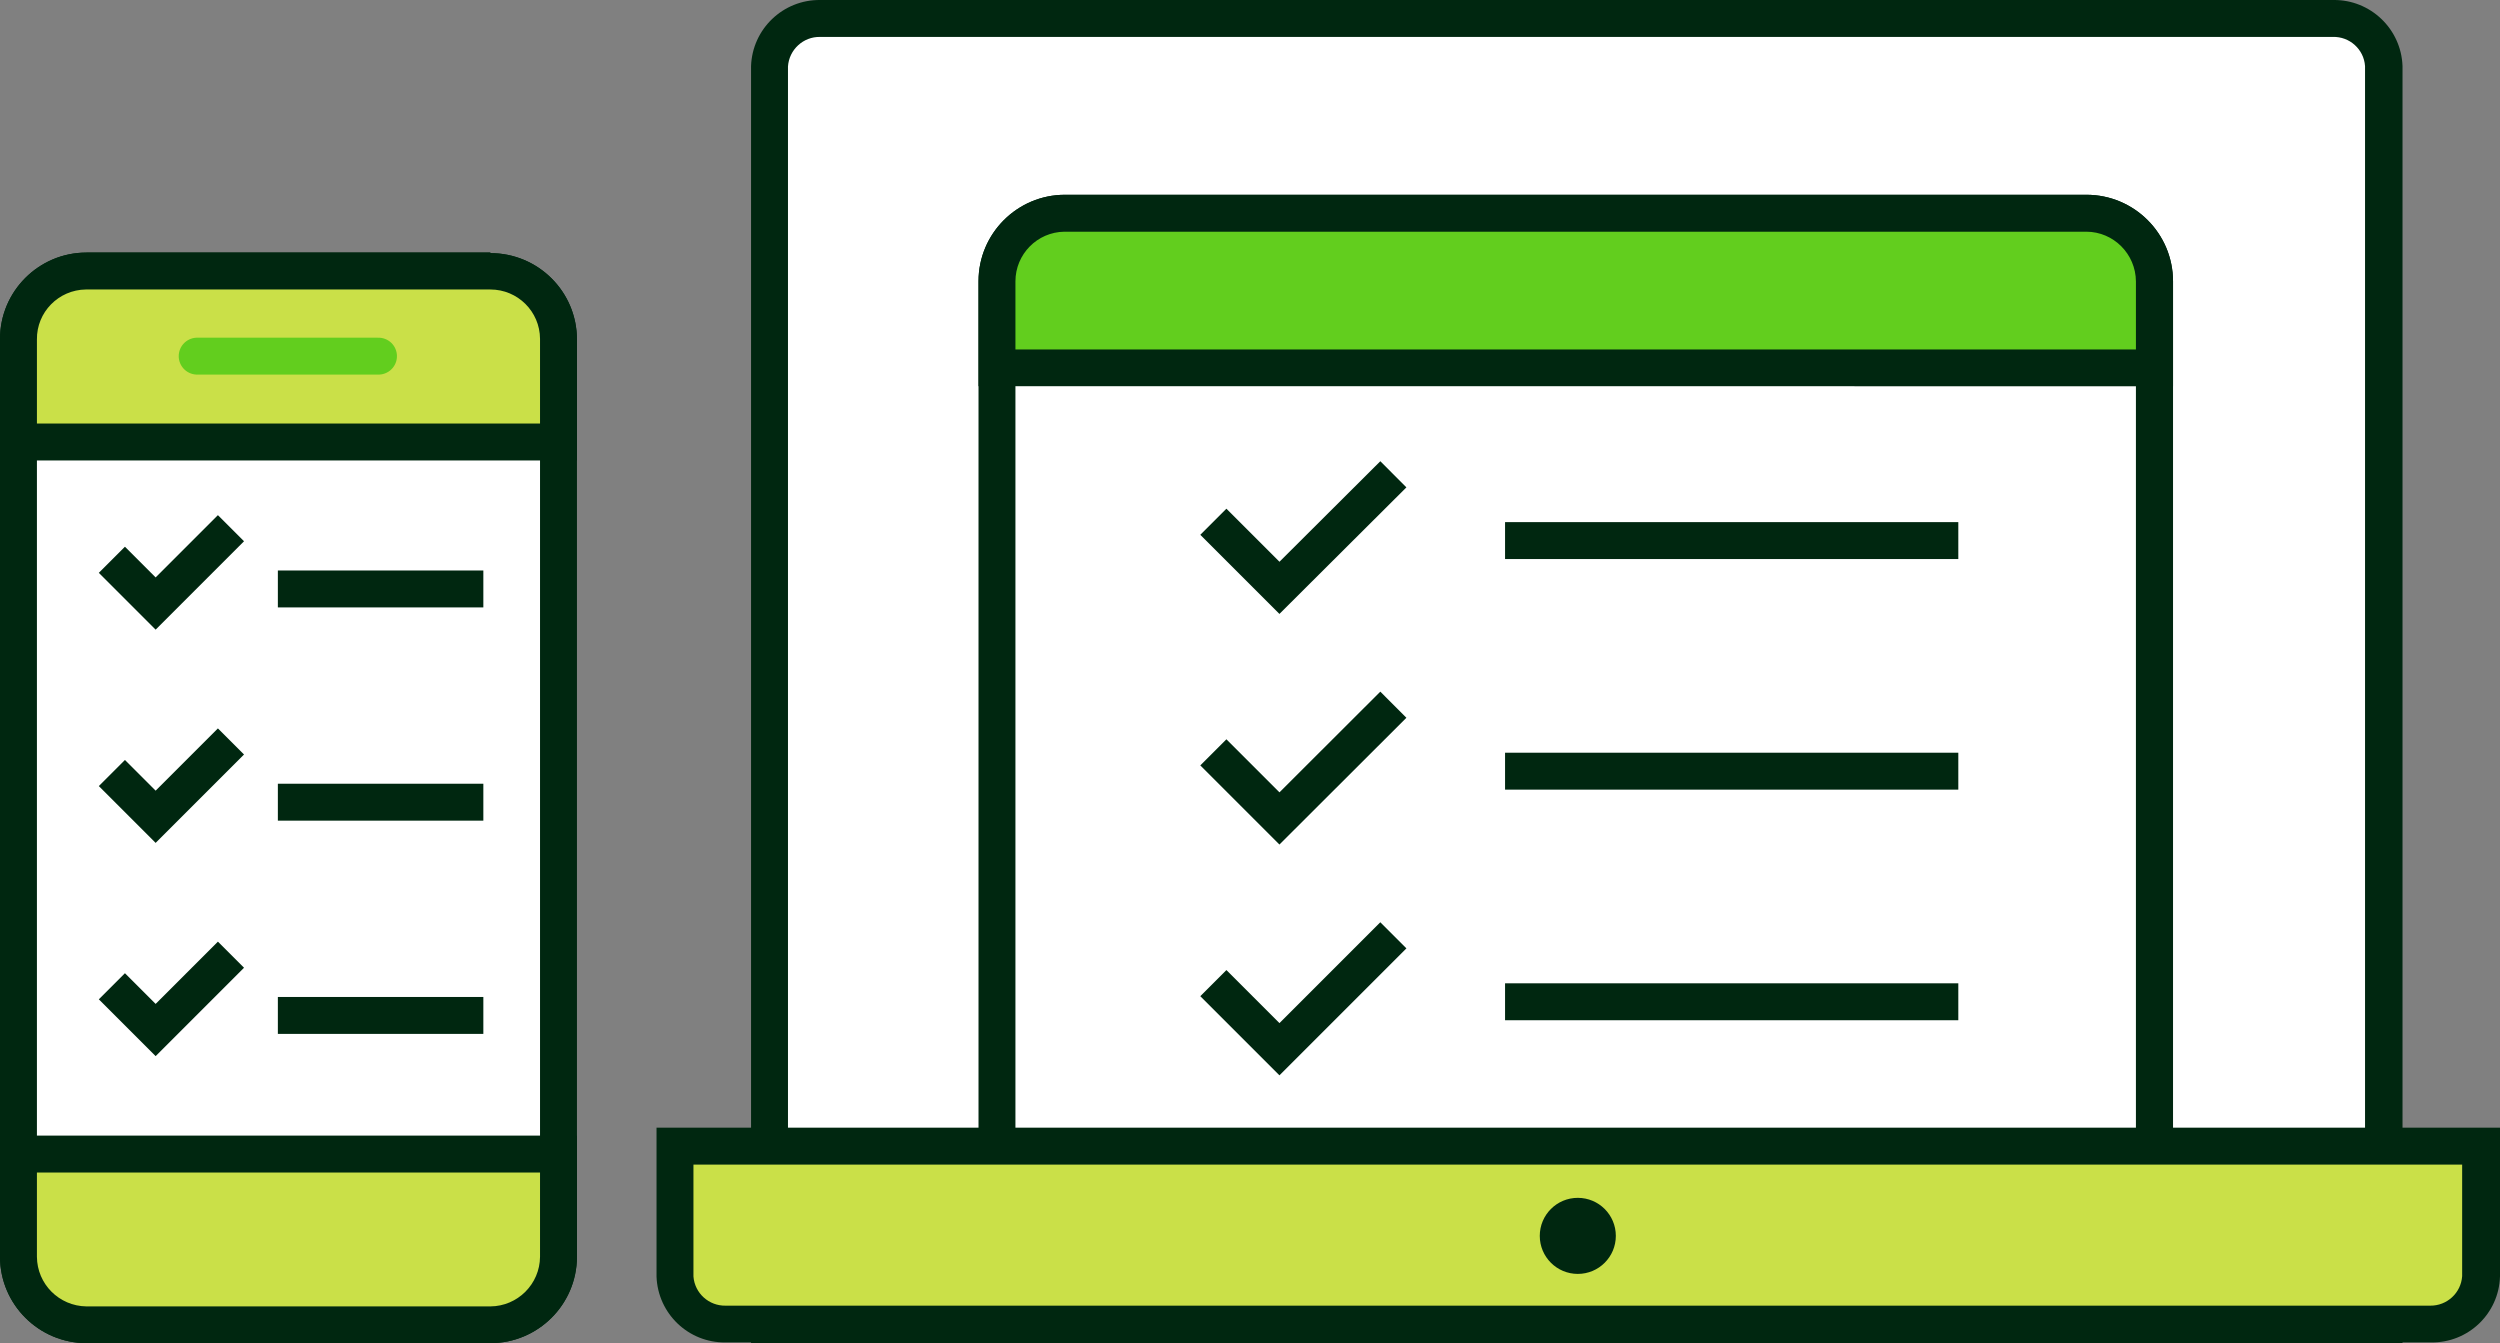
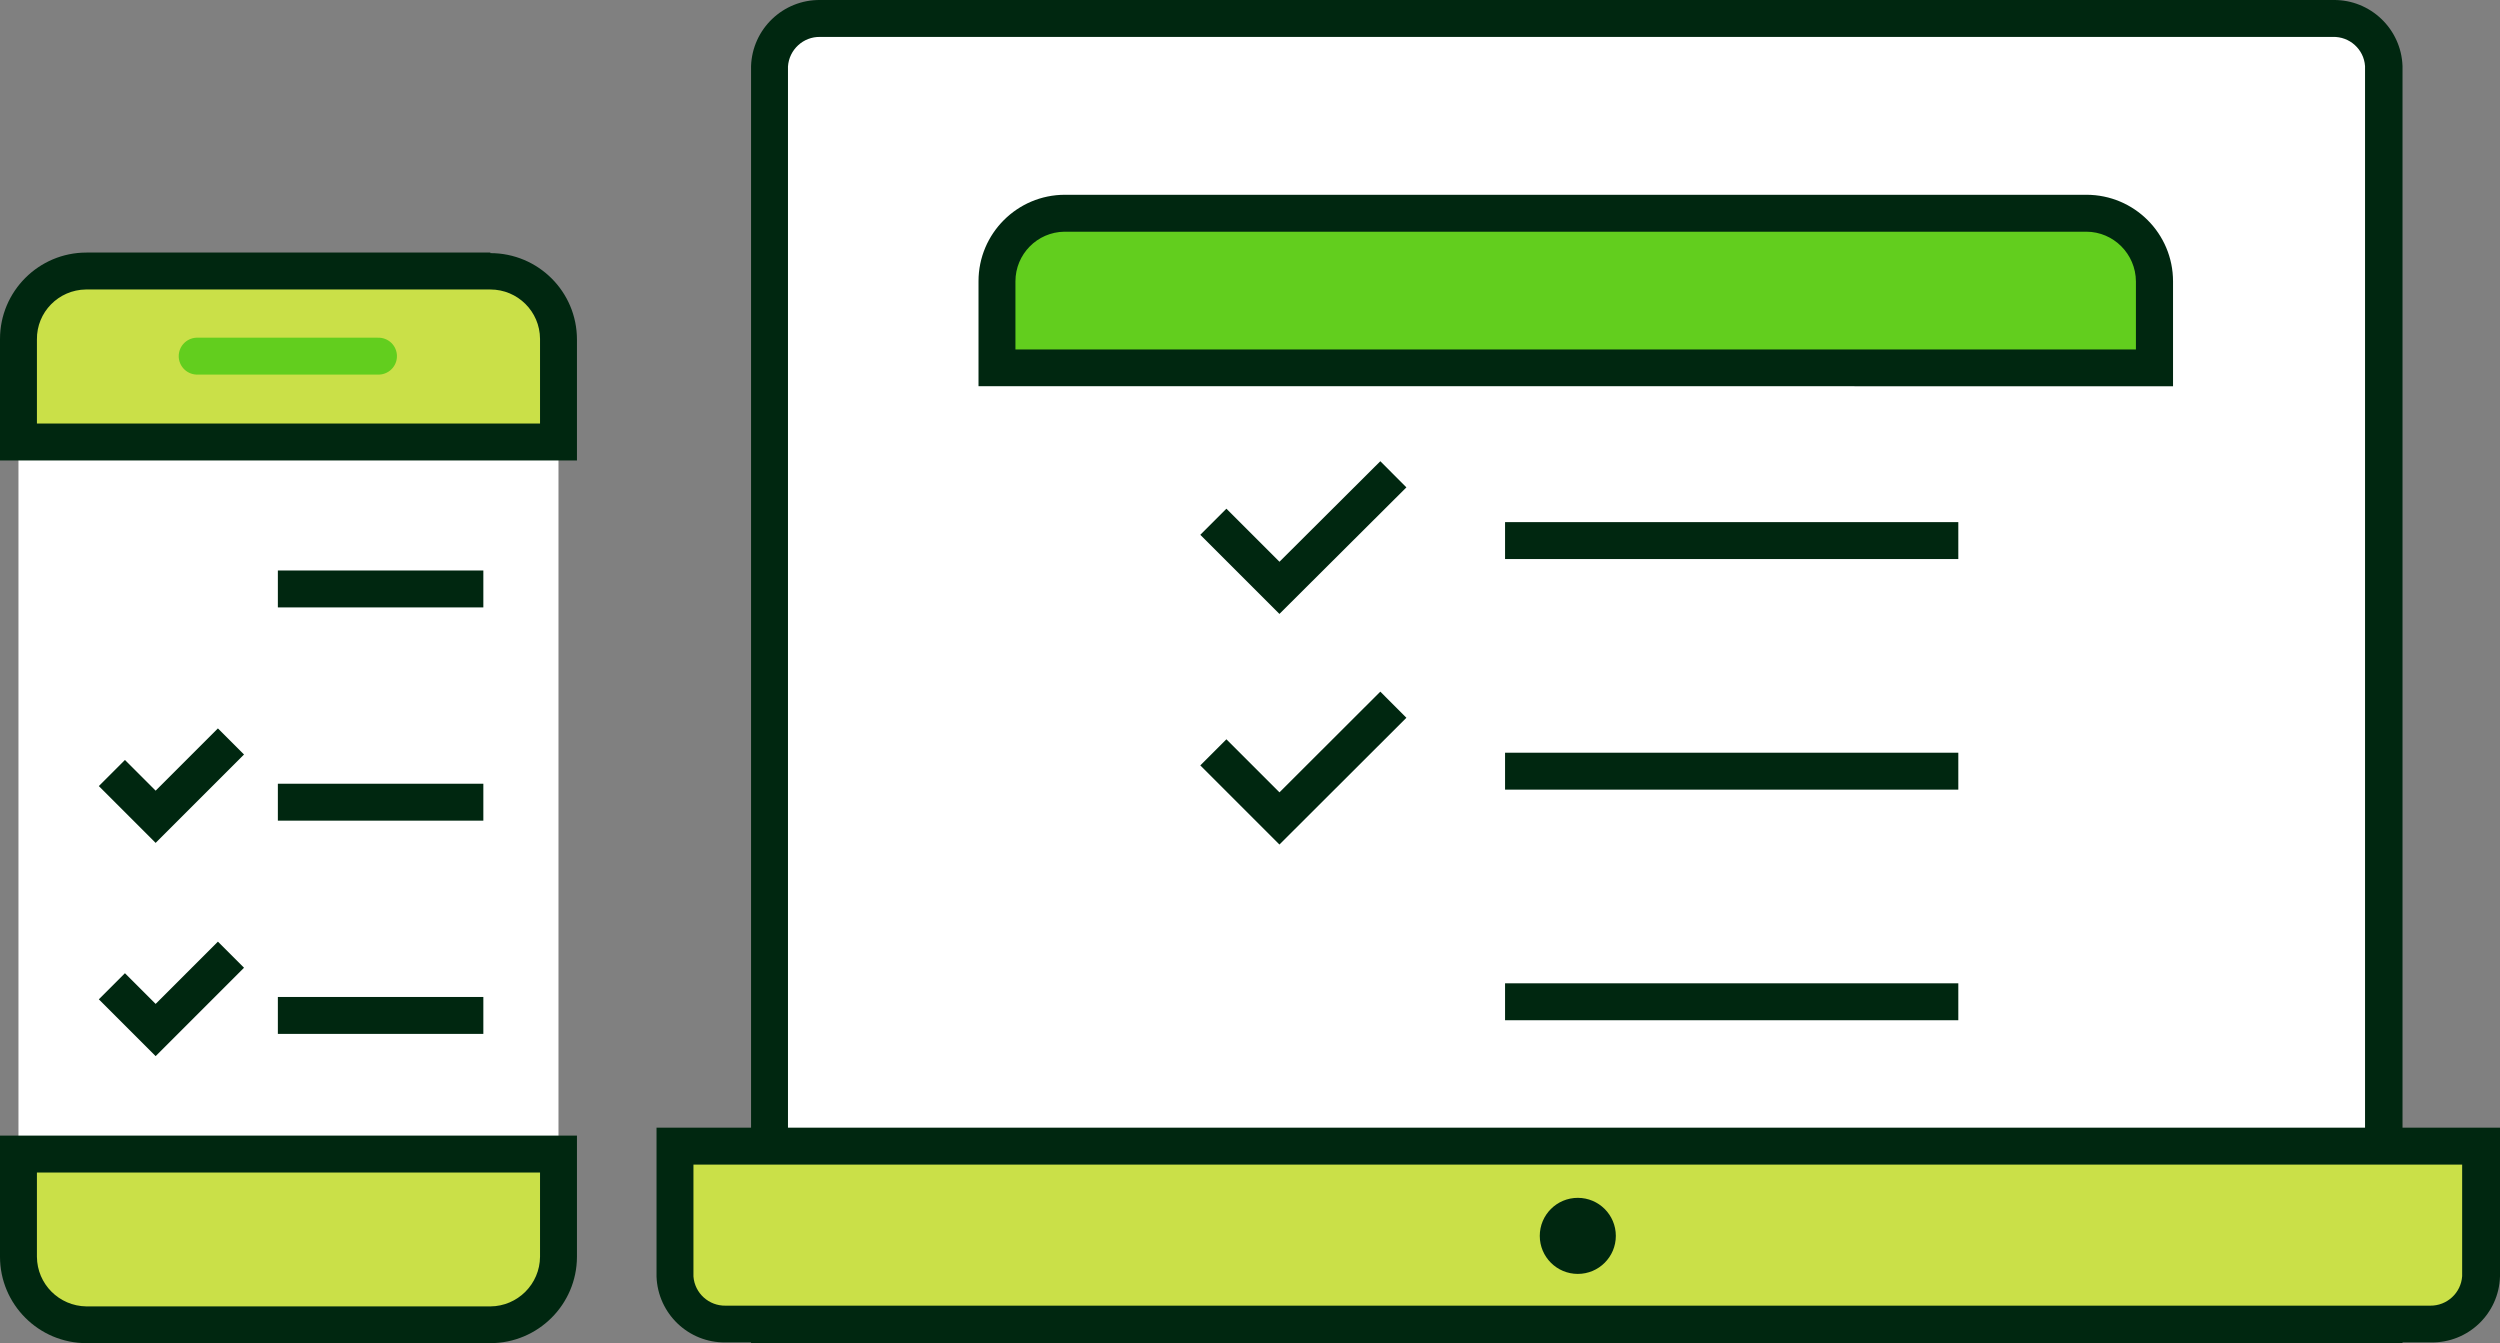
<svg xmlns="http://www.w3.org/2000/svg" width="135.41" height="72.75" viewBox="0 0 135.41 72.75">
  <rect x="0" y="0" width="135.41" height="72.75" fill="#808080" stroke="none" />
  <defs>
    <style>.ag{fill:#002710;}.ah{fill:#fff;}.ai{fill:#cae048;}.aj{fill:#62ce1e;}.ak{stroke:#62ce1e;stroke-linecap:round;stroke-linejoin:round;}.ak,.al{fill:none;stroke-width:2px;}.al{stroke:#002710;stroke-miterlimit:10;}</style>
  </defs>
  <g id="a" />
  <g id="b">
    <g id="c">
      <g id="d">
        <path id="e" class="ah" d="M41.68,71.75V3.58c.08-1.46,1.29-2.6,2.75-2.58H126.43c1.46-.02,2.68,1.13,2.74,2.59V71.75H41.68Z" />
        <path id="f" class="ag" d="M126.35,2c.91-.03,1.69,.67,1.75,1.58V70.76H42.68V3.6c.06-.91,.83-1.62,1.74-1.6H126.42M126.42,0H44.42c-2.01-.02-3.67,1.57-3.74,3.58V72.75h89.45V3.58c-.07-2.01-1.73-3.6-3.74-3.58h.03Z" />
        <path id="g" class="ah" d="M54,71.75V15.24c0-2.02,1.63-3.67,3.65-3.69h55.35c2.04,0,3.69,1.65,3.69,3.69h0v56.51H54Z" />
-         <path id="h" class="ag" d="M113,12.55c1.48,0,2.68,1.21,2.69,2.69v55.52H55V15.24c0-1.47,1.18-2.67,2.65-2.69h55.35m0-2H57.68c-2.58,0-4.68,2.1-4.68,4.68h0v57.52H117.7V15.24c0-2.59-2.1-4.69-4.69-4.69h-.01Z" />
        <path id="i" class="ai" d="M39.3,71.75c-1.46,.02-2.67-1.12-2.74-2.58v-7h97.8v7.06c-.07,1.46-1.28,2.59-2.74,2.57l-92.32-.05Z" />
        <path id="j" class="ag" d="M133.36,63.12v6c-.06,.91-.82,1.61-1.73,1.6H39.31c-.91,.02-1.68-.67-1.75-1.58v-6.06h95.8m2-2H35.56v8.06c.07,2.01,1.73,3.6,3.74,3.57h92.38c2.01,.03,3.67-1.56,3.73-3.57v-8.06h-.05Z" />
        <circle id="k" class="ag" cx="85.46" cy="66.94" r="2.06" />
        <path id="l" class="aj" d="M54,19.93v-4.69c0-2.02,1.63-3.67,3.65-3.69h55.35c2.04,0,3.69,1.65,3.69,3.69h0v4.69H54Z" />
        <path id="m" class="ag" d="M113,12.55c1.48,0,2.68,1.21,2.69,2.69v3.69H55v-3.69c0-1.47,1.18-2.67,2.65-2.69h55.35m0-2H57.68c-2.58,0-4.68,2.1-4.68,4.68h0v5.69H117.7v-5.68c0-2.59-2.1-4.69-4.69-4.69h-.01Z" />
        <polyline id="n" class="al" points="75.47 25.69 69.3 31.84 65.72 28.26" />
        <polyline id="o" class="al" points="75.47 38.17 69.3 44.33 65.72 40.75" />
-         <polyline id="p" class="al" points="75.47 50.66 69.3 56.83 65.72 53.25" />
        <line id="q" class="al" x1="81.52" y1="29.28" x2="106.07" y2="29.28" />
        <line id="r" class="al" x1="81.52" y1="41.77" x2="106.07" y2="41.77" />
        <line id="s" class="al" x1="81.52" y1="54.26" x2="106.07" y2="54.26" />
        <rect id="t" class="ah" x="1" y="14.68" width="29.25" height="57.08" rx="3.69" ry="3.69" />
-         <path id="u" class="ag" d="M26.56,15.68c1.48,0,2.68,1.19,2.69,2.67h0v49.75c-.01,1.48-1.21,2.68-2.69,2.69H4.68c-1.48-.02-2.67-1.21-2.68-2.69V18.39c-.02-1.48,1.17-2.69,2.65-2.71H26.56m0-2H4.68C2.1,13.68,0,15.78,0,18.36H0v49.74c.02,2.57,2.11,4.64,4.68,4.65H26.56c2.58,0,4.68-2.09,4.69-4.67h0V18.39c0-2.59-2.1-4.68-4.69-4.68h0v-.03Z" />
        <path id="v" class="ai" d="M1,23.91v-5.52c-.02-2.03,1.62-3.69,3.65-3.71H26.56c2.03,0,3.68,1.65,3.69,3.68v5.58l-29.25-.03Z" />
        <path id="w" class="ag" d="M26.56,15.68c1.48,0,2.68,1.19,2.69,2.67h0v4.59H2v-4.55c-.02-1.48,1.17-2.69,2.65-2.71H26.56m0-2H4.68C2.1,13.68,0,15.78,0,18.36H0v6.58H31.25v-6.55c0-2.59-2.1-4.68-4.69-4.68h0v-.03Z" />
        <path id="x" class="ai" d="M4.68,71.75c-2.03,0-3.67-1.65-3.68-3.68h0v-5.56H30.25v5.56c0,2.03-1.66,3.68-3.69,3.68H4.68Z" />
        <path id="y" class="ag" d="M29.25,63.51v4.56c-.01,1.48-1.21,2.68-2.69,2.69H4.68c-1.48-.02-2.67-1.21-2.68-2.69v-4.56H29.25m2-2H0v6.56C0,70.65,2.1,72.75,4.68,72.75H26.56c2.58,0,4.68-2.09,4.69-4.67h0v-6.57Z" />
        <path id="a`" class="ak" d="M10.68,19.29h9.82" />
-         <polyline id="aa" class="al" points="12.51 28.61 8.43 32.69 6.06 30.32" />
        <line id="ab" class="al" x1="15.05" y1="31.9" x2="26.18" y2="31.9" />
        <polyline id="ac" class="al" points="12.51 40.16 8.43 44.24 6.06 41.87" />
        <line id="ad" class="al" x1="15.05" y1="43.45" x2="26.18" y2="43.45" />
        <polyline id="ae" class="al" points="12.51 51.71 8.43 55.79 6.06 53.42" />
        <line id="af" class="al" x1="15.05" y1="55" x2="26.18" y2="55" />
      </g>
    </g>
  </g>
</svg>